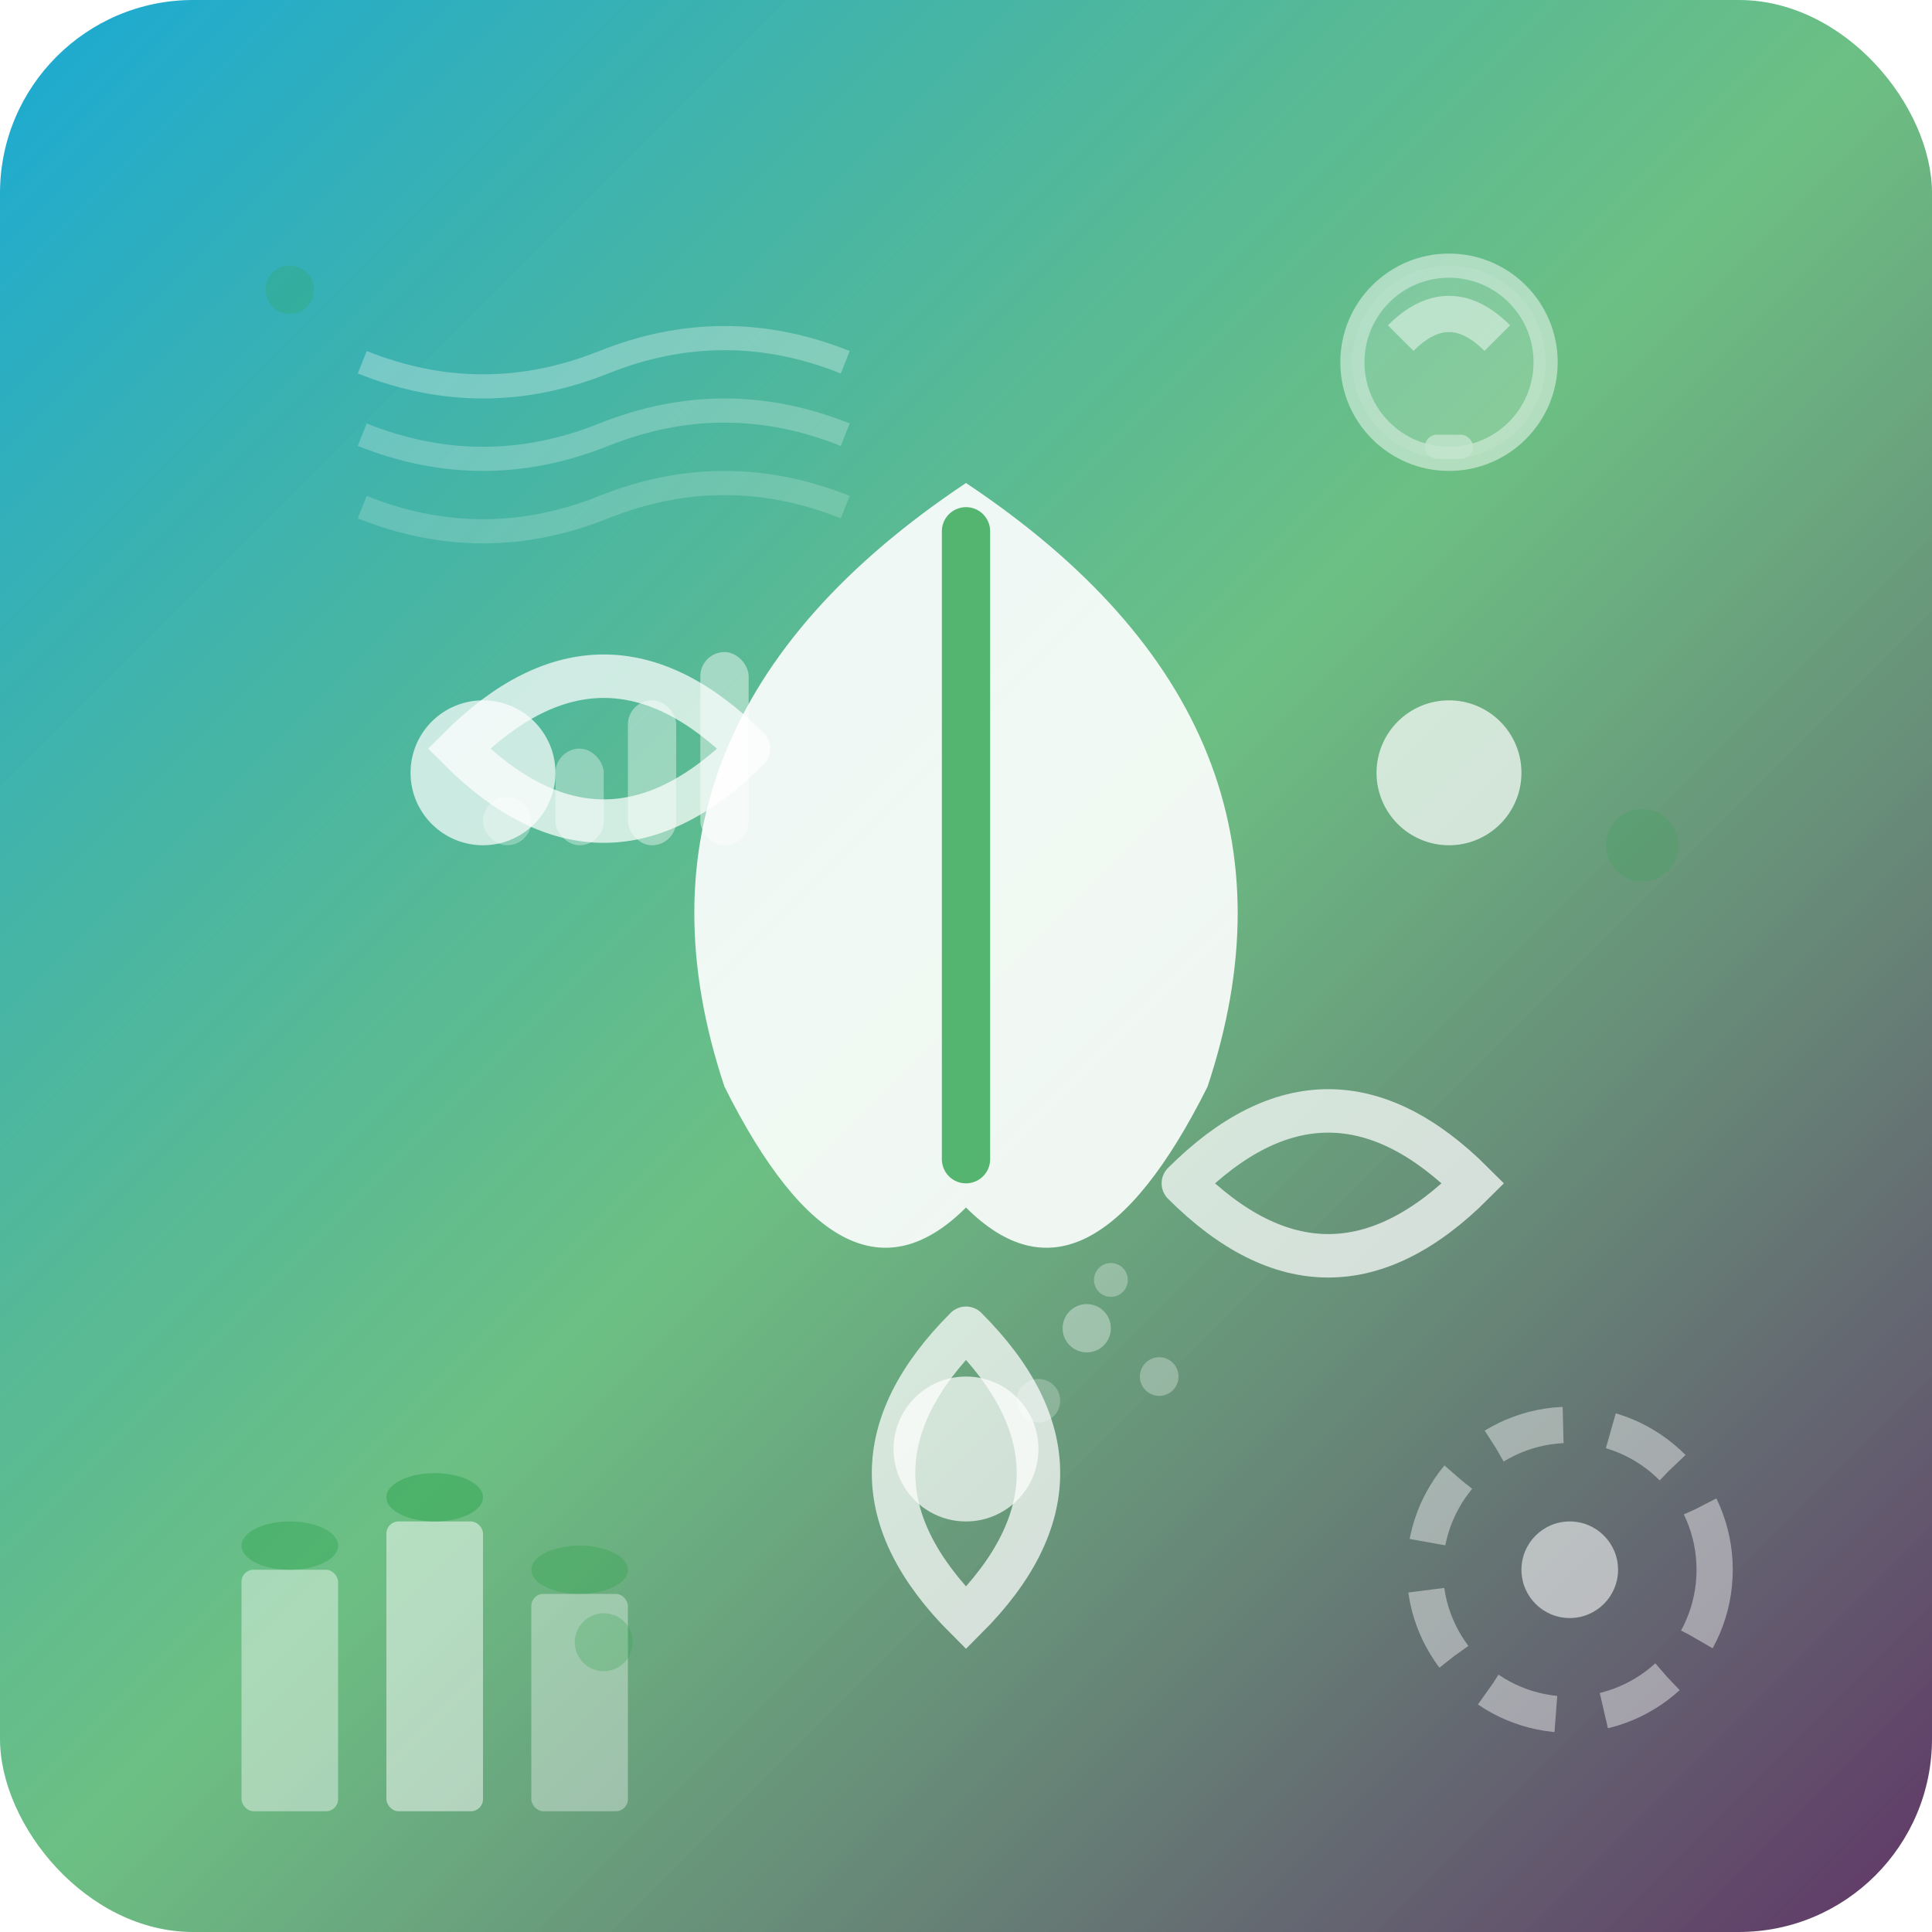
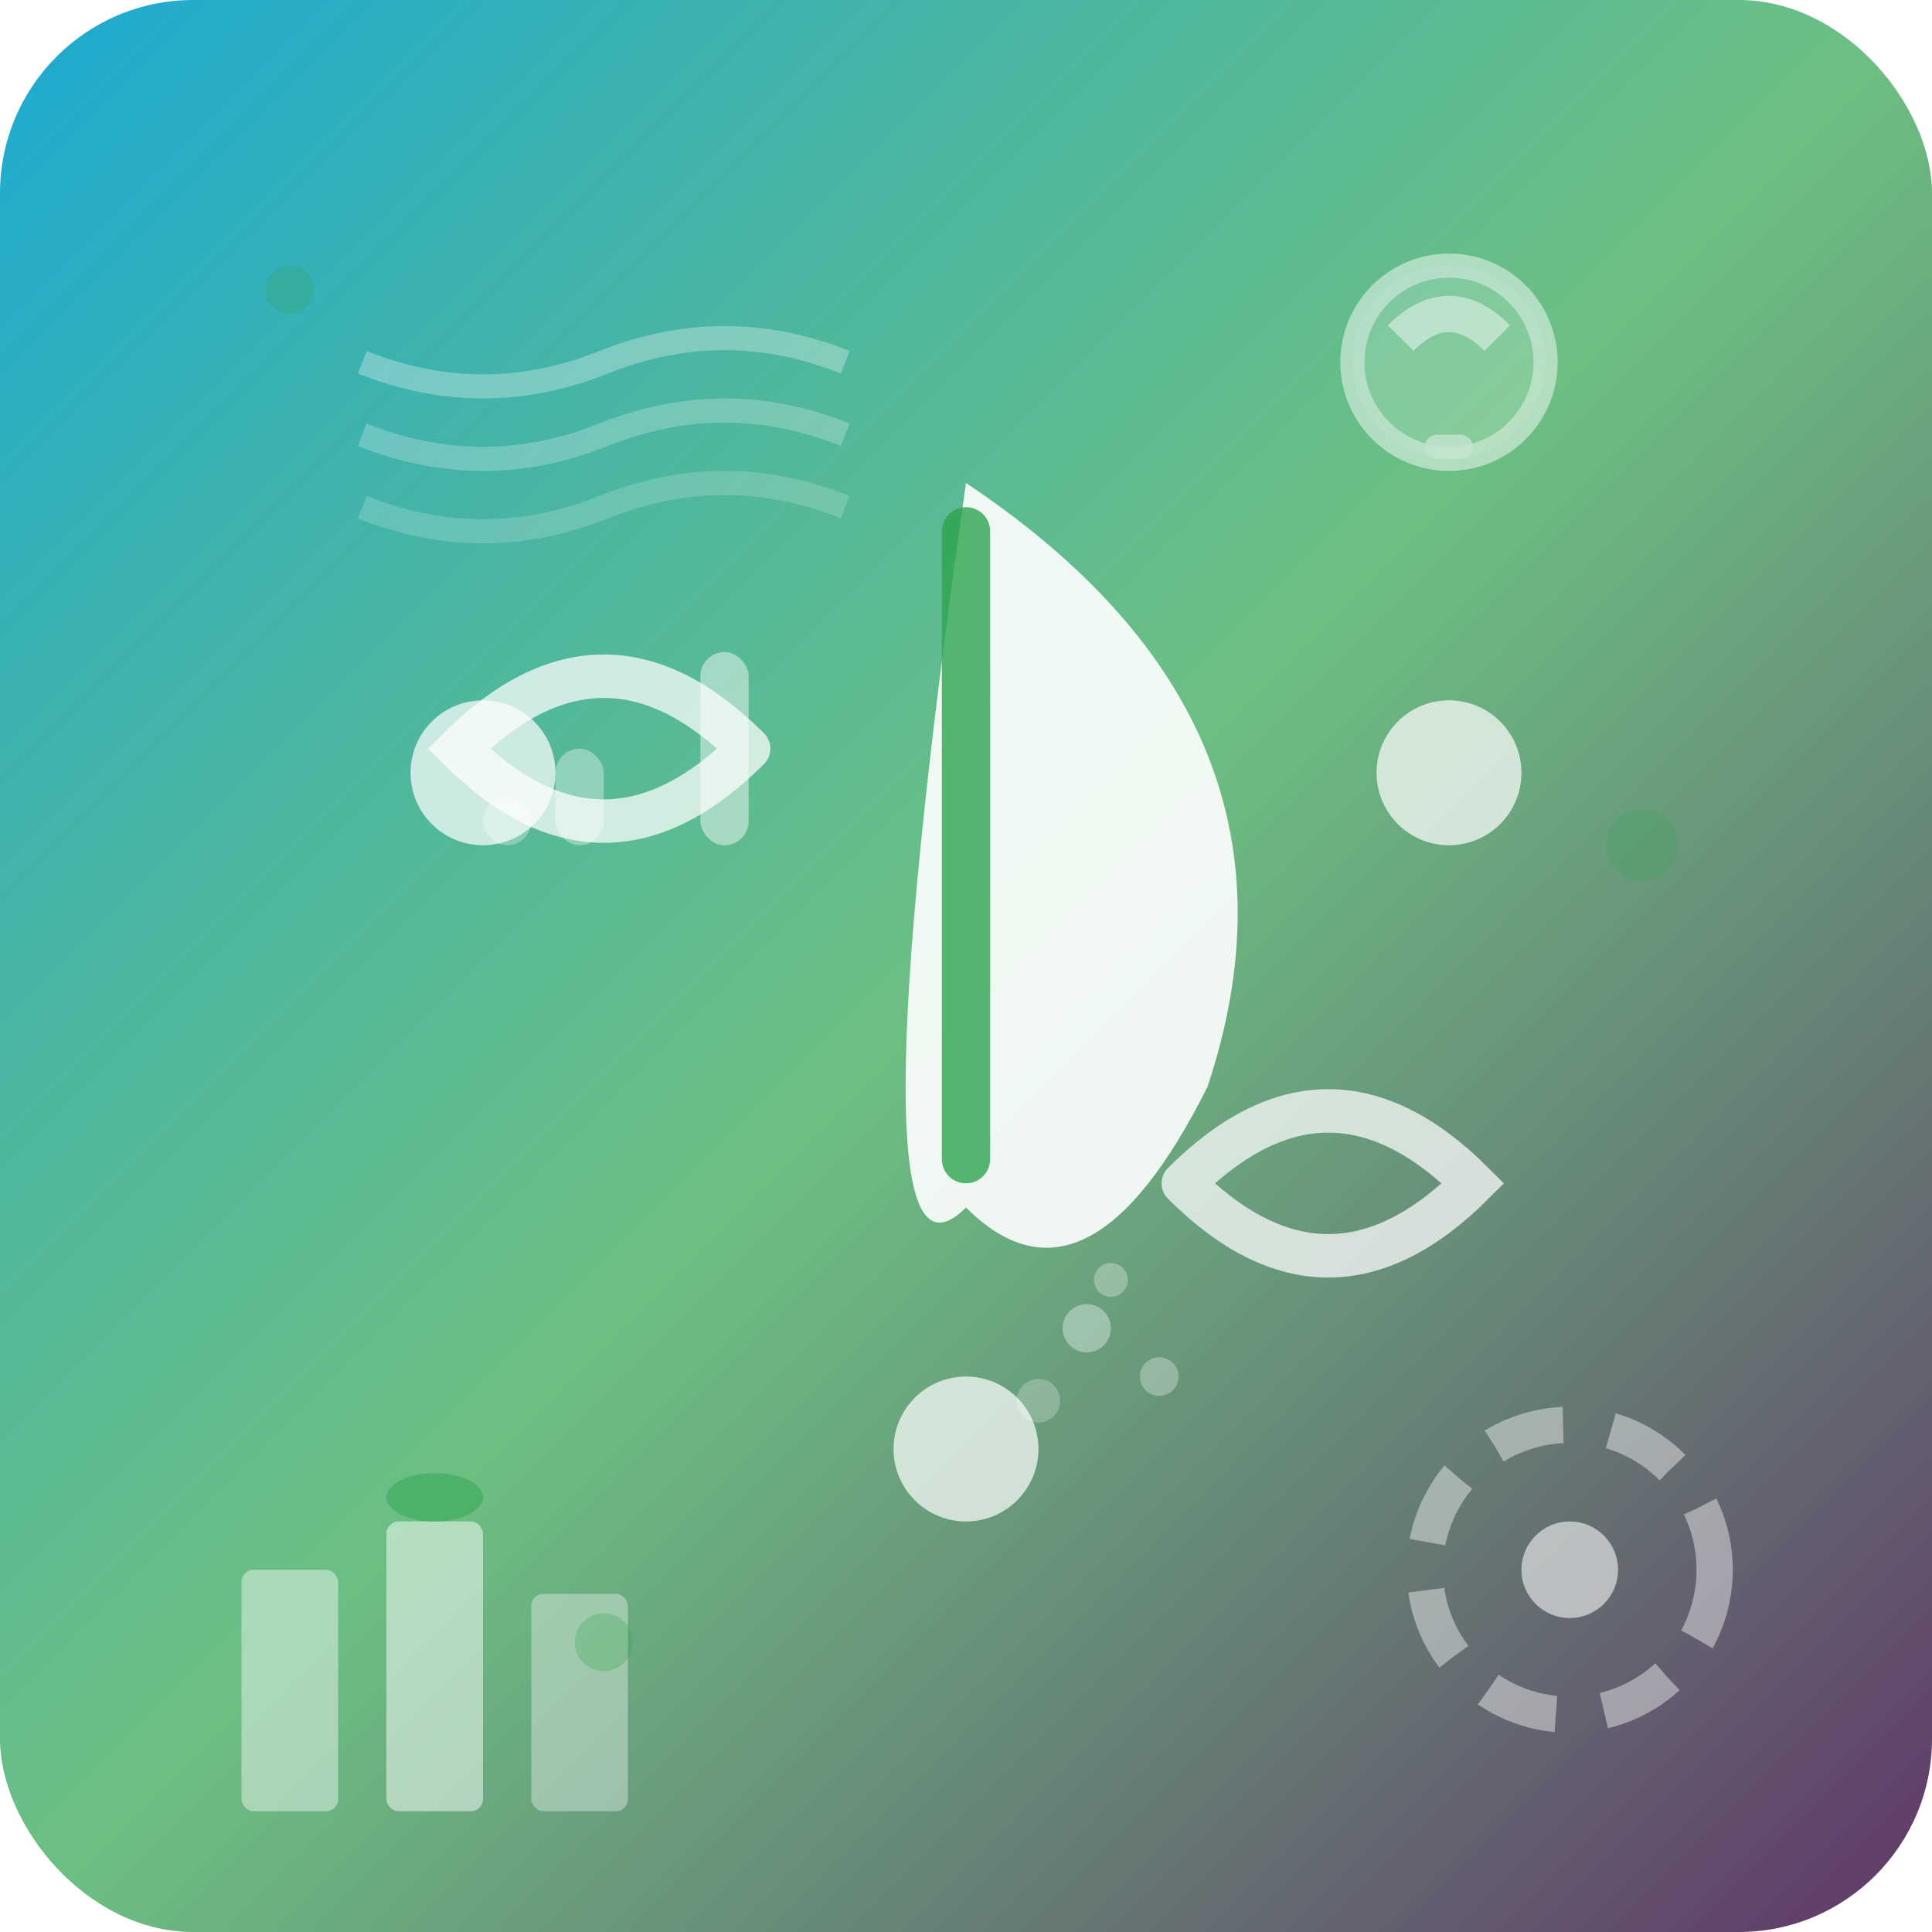
<svg xmlns="http://www.w3.org/2000/svg" width="80" height="80" viewBox="0 0 80 80" fill="none">
  <defs>
    <linearGradient id="sustainable-gradient" x1="0%" y1="0%" x2="100%" y2="100%">
      <stop offset="0%" style="stop-color:#00a0d1;stop-opacity:0.9" />
      <stop offset="50%" style="stop-color:#2ea44f;stop-opacity:0.7" />
      <stop offset="100%" style="stop-color:#380140;stop-opacity:0.8" />
    </linearGradient>
    <filter id="leaf-shadow" x="-20%" y="-20%" width="140%" height="140%">
      <feDropShadow dx="2" dy="2" stdDeviation="2" flood-opacity="0.3" />
    </filter>
  </defs>
  <rect width="80" height="80" rx="8" fill="url(#sustainable-gradient)" />
  <g transform="translate(40,40)">
    <g filter="url(#leaf-shadow)">
-       <path d="M0 -20 Q-15 -10 -10 5 Q-5 15 0 10 Q5 15 10 5 Q15 -10 0 -20 Z" fill="rgba(255,255,255,0.9)" />
+       <path d="M0 -20 Q-5 15 0 10 Q5 15 10 5 Q15 -10 0 -20 Z" fill="rgba(255,255,255,0.9)" />
      <path d="M0 -18 Q0 -5 0 8" stroke="rgba(46,164,79,0.8)" stroke-width="2" stroke-linecap="round" />
    </g>
    <g transform="scale(0.6)" opacity="0.8">
      <path d="M-15 -15 Q-25 -25 -35 -15 Q-25 -5 -15 -15" stroke="rgba(255,255,255,0.9)" stroke-width="3" fill="none" stroke-linecap="round" />
      <path d="M15 15 Q25 25 35 15 Q25 5 15 15" stroke="rgba(255,255,255,0.9)" stroke-width="3" fill="none" stroke-linecap="round" />
-       <path d="M0 25 Q-10 35 0 45 Q10 35 0 25" stroke="rgba(255,255,255,0.9)" stroke-width="3" fill="none" stroke-linecap="round" />
    </g>
    <circle cx="-20" cy="-8" r="3" fill="rgba(255,255,255,0.7)" />
    <circle cx="20" cy="-8" r="3" fill="rgba(255,255,255,0.7)" />
    <circle cx="0" cy="20" r="3" fill="rgba(255,255,255,0.7)" />
  </g>
  <g opacity="0.6">
    <g transform="translate(15,15)">
      <path d="M0 0 Q5 2 10 0 Q15 -2 20 0" stroke="rgba(255,255,255,0.5)" stroke-width="1" fill="none" />
      <path d="M0 3 Q5 5 10 3 Q15 1 20 3" stroke="rgba(255,255,255,0.4)" stroke-width="1" fill="none" />
      <path d="M0 6 Q5 8 10 6 Q15 4 20 6" stroke="rgba(255,255,255,0.3)" stroke-width="1" fill="none" />
    </g>
    <g transform="translate(45,55)">
      <circle cx="0" cy="0" r="1" fill="rgba(255,255,255,0.6)" />
      <circle cx="3" cy="2" r="0.8" fill="rgba(255,255,255,0.5)" />
      <circle cx="-2" cy="3" r="0.9" fill="rgba(255,255,255,0.4)" />
      <circle cx="1" cy="-2" r="0.7" fill="rgba(255,255,255,0.5)" />
    </g>
  </g>
  <g transform="translate(10,60)" opacity="0.7">
    <rect x="0" y="5" width="4" height="10" rx="0.5" fill="rgba(255,255,255,0.6)" />
    <rect x="6" y="3" width="4" height="12" rx="0.5" fill="rgba(255,255,255,0.7)" />
    <rect x="12" y="6" width="4" height="9" rx="0.5" fill="rgba(255,255,255,0.5)" />
-     <ellipse cx="2" cy="4" rx="2" ry="1" fill="rgba(46,164,79,0.6)" />
    <ellipse cx="8" cy="2" rx="2" ry="1" fill="rgba(46,164,79,0.7)" />
-     <ellipse cx="14" cy="5" rx="2" ry="1" fill="rgba(46,164,79,0.5)" />
  </g>
  <g transform="translate(60,15)" opacity="0.6">
    <circle cx="0" cy="0" r="4" fill="rgba(255,255,255,0.3)" stroke="rgba(255,255,255,0.8)" stroke-width="1" />
    <path d="M-2 -1 Q0 -3 2 -1" stroke="rgba(255,255,255,0.9)" stroke-width="1.5" fill="none" />
    <rect x="-1" y="3" width="2" height="1" rx="0.5" fill="rgba(255,255,255,0.8)" />
  </g>
  <g transform="translate(20,25)" opacity="0.5">
    <rect x="0" y="8" width="2" height="2" rx="1" fill="rgba(255,255,255,0.6)" />
    <rect x="3" y="6" width="2" height="4" rx="1" fill="rgba(255,255,255,0.7)" />
-     <rect x="6" y="4" width="2" height="6" rx="1" fill="rgba(255,255,255,0.8)" />
    <rect x="9" y="2" width="2" height="8" rx="1" fill="rgba(255,255,255,0.9)" />
  </g>
  <g transform="translate(65,65)" opacity="0.7">
    <circle cx="0" cy="0" r="6" fill="none" stroke="rgba(255,255,255,0.6)" stroke-width="1.5" stroke-dasharray="3,2" />
    <circle cx="0" cy="0" r="2" fill="rgba(255,255,255,0.8)" />
  </g>
  <g opacity="0.4">
    <circle cx="12" cy="12" r="1" fill="rgba(46,164,79,0.6)" />
    <circle cx="68" cy="35" r="1.5" fill="rgba(46,164,79,0.5)" />
    <circle cx="25" cy="68" r="1.2" fill="rgba(46,164,79,0.7)" />
  </g>
</svg>